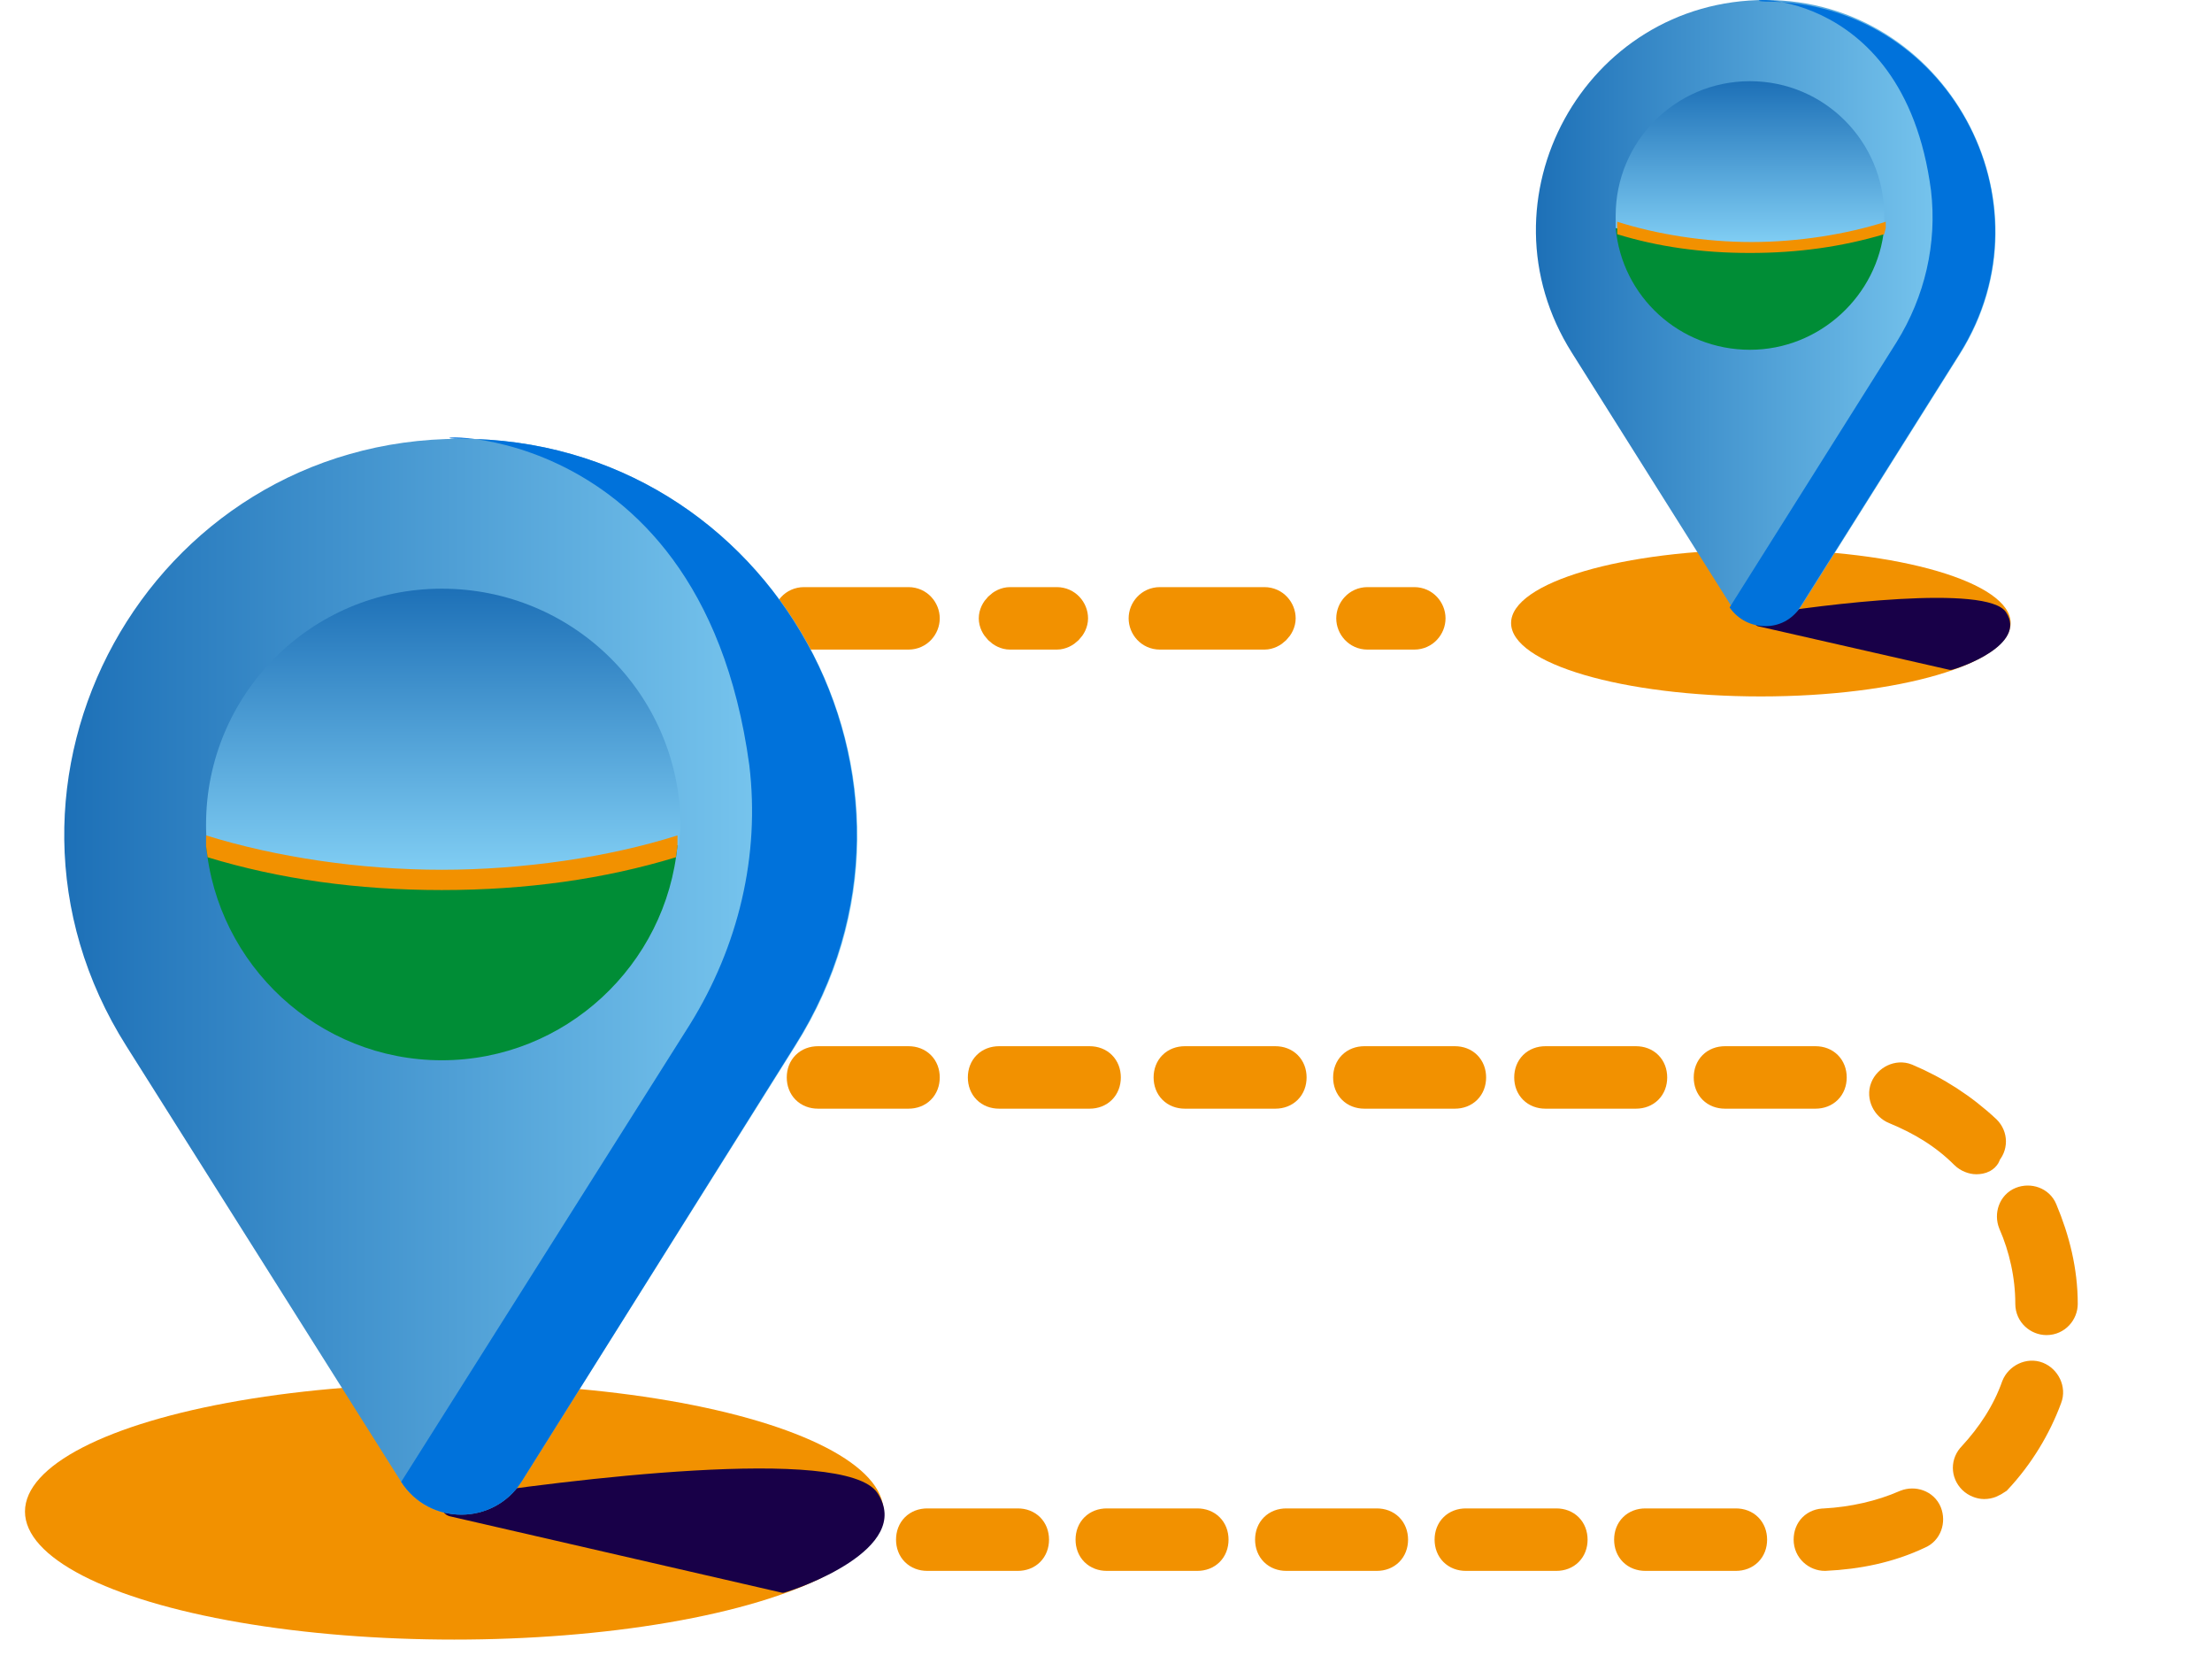
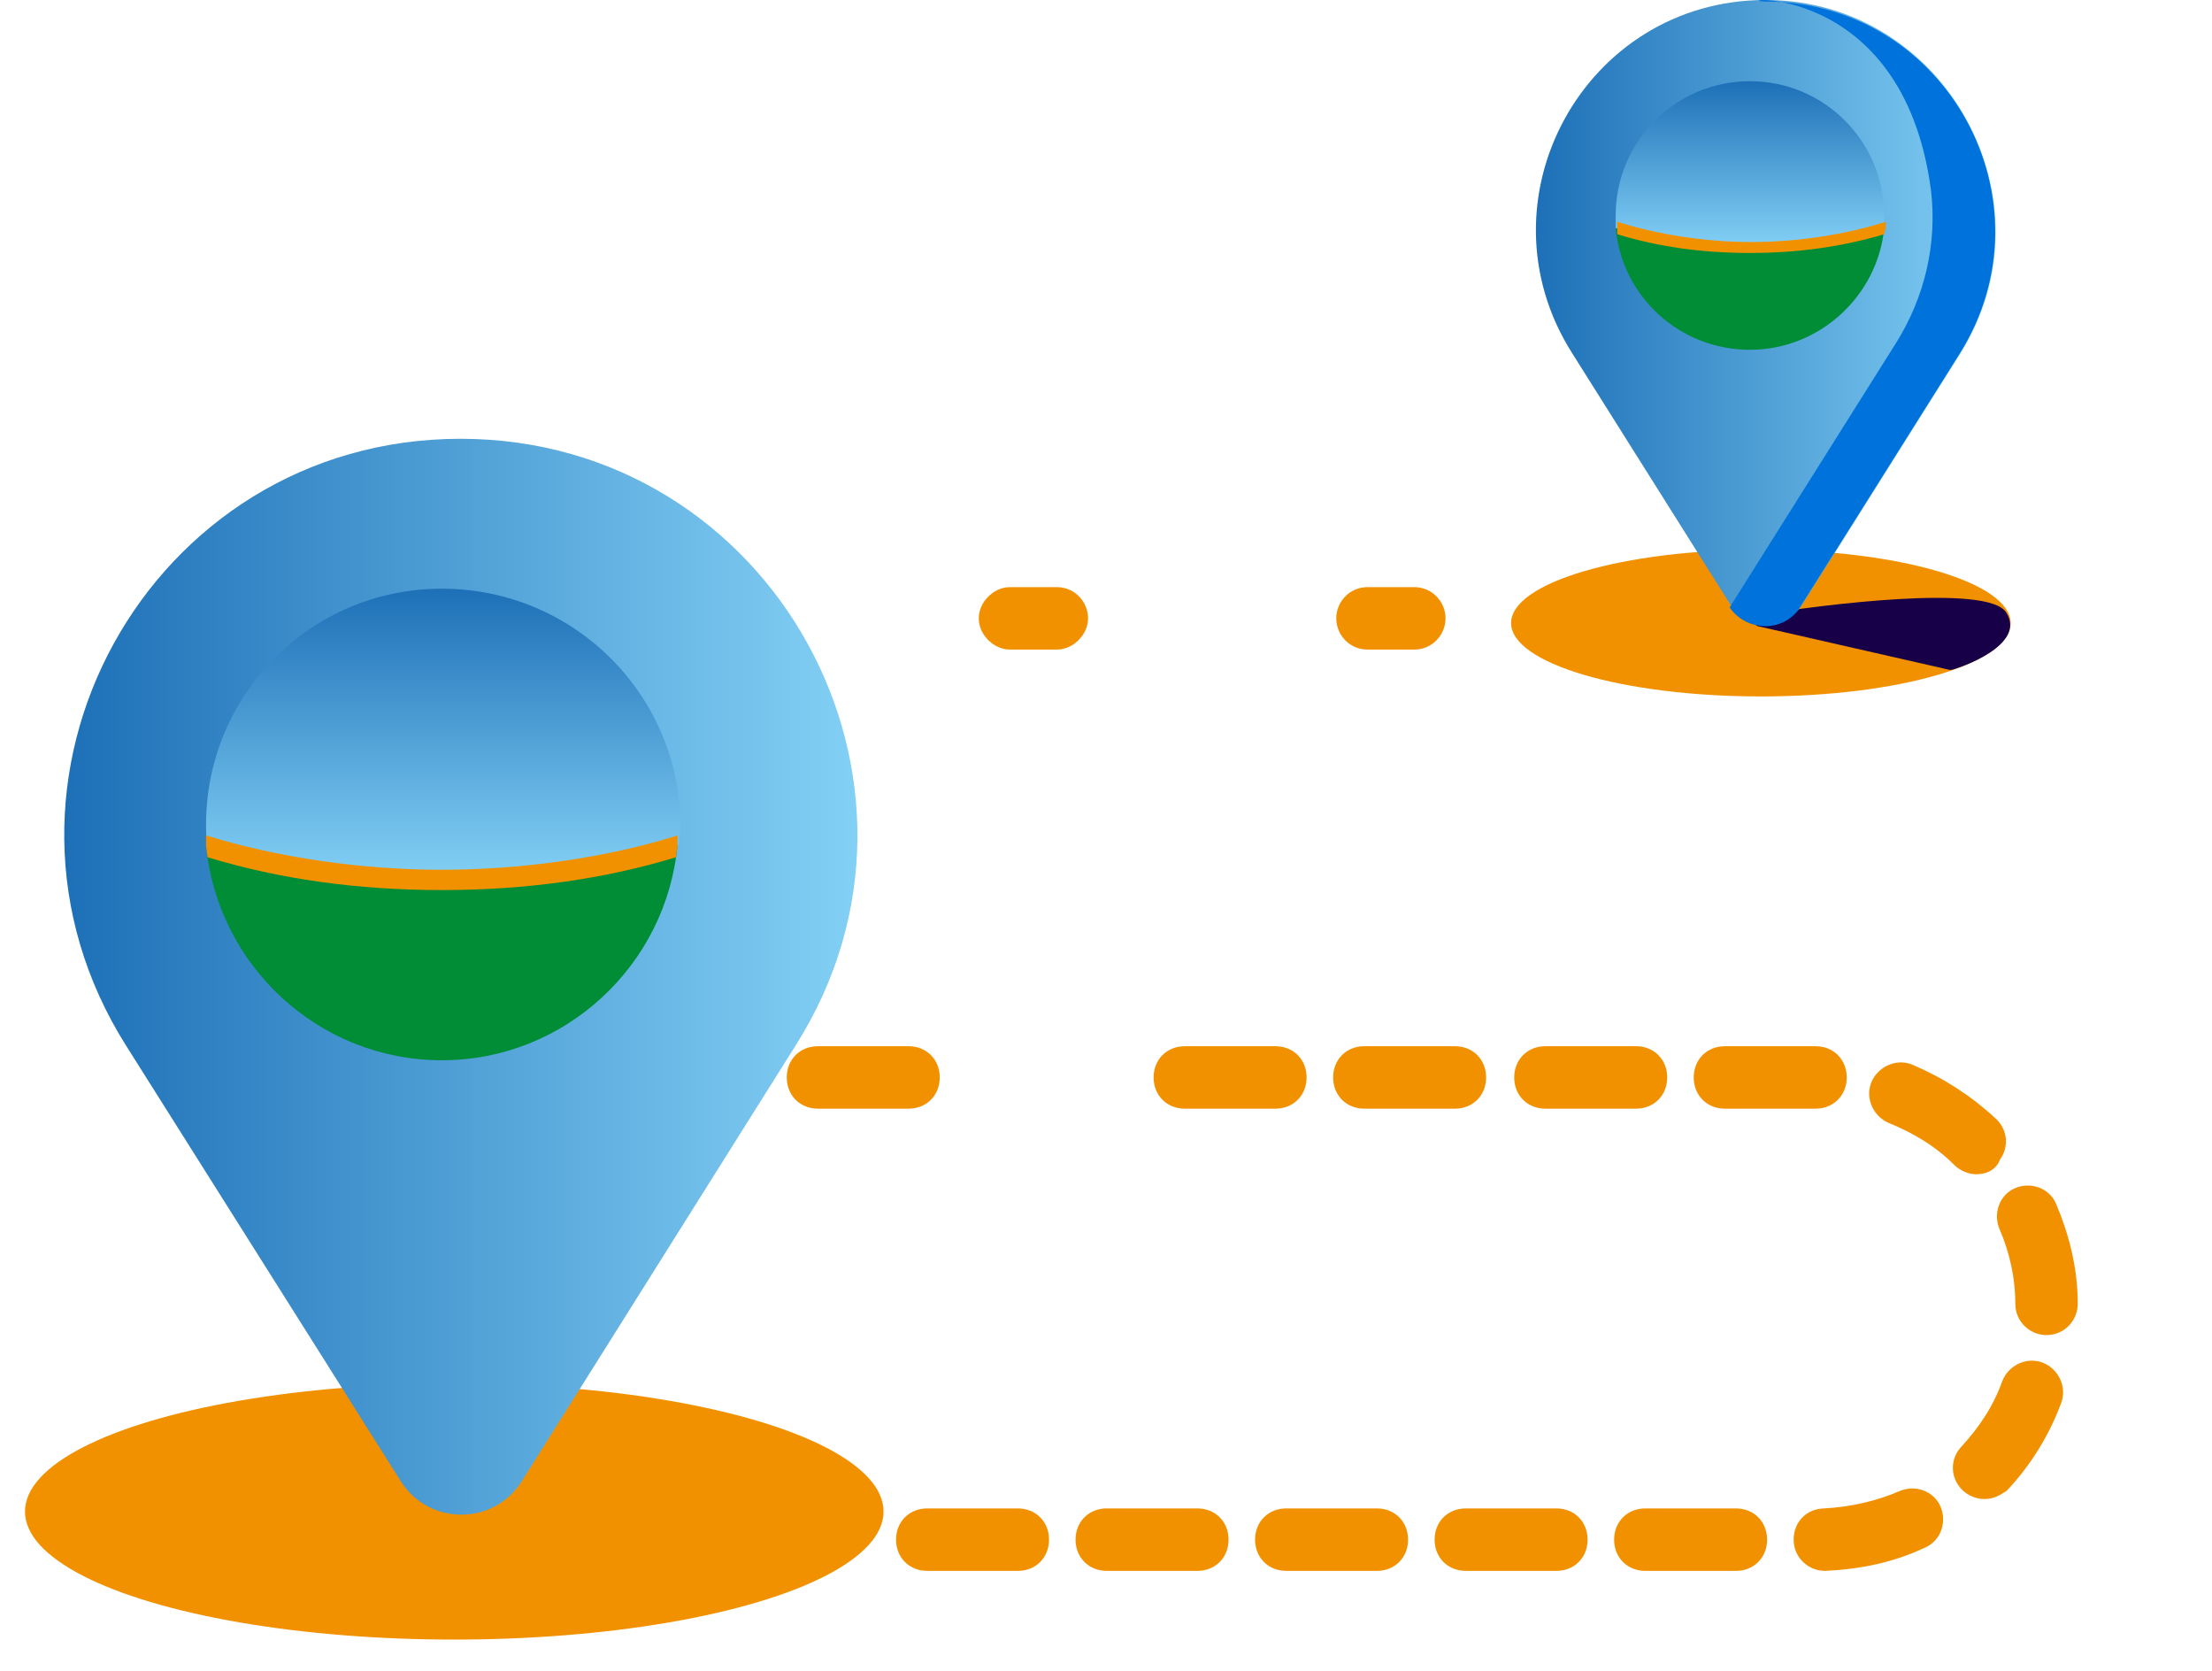
<svg xmlns="http://www.w3.org/2000/svg" version="1.1" id="Layer_1" x="0px" y="0px" viewBox="0 0 141.7 107" style="enable-background:new 0 0 141.7 107;" xml:space="preserve">
  <style type="text/css">
	.st0{fill:#F29100;stroke:#F29100;stroke-width:2;stroke-miterlimit:10;}
	.st1{fill:#F29100;}
	.st2{fill:#180048;}
	.st3{fill:url(#SVGID_1_);}
	.st4{fill:#0072DB;}
	.st5{fill:url(#SVGID_00000141432228668341020920000013261233056198826653_);}
	.st6{fill:#008D36;}
	.st7{fill:url(#SVGID_00000145740461167772006180000004648000685736236423_);}
	.st8{fill:url(#SVGID_00000168118665232845898060000017311742534483626136_);}
</style>
  <path class="st0" d="M40.9,70c-0.6,0-1-0.4-1-1s0.4-1,1-1h5.8c0.6,0,1,0.4,1,1s-0.4,1-1,1H40.9z" />
  <path class="st0" d="M52.4,70c-0.6,0-1-0.4-1-1s0.4-1,1-1h5.8c0.6,0,1,0.4,1,1s-0.4,1-1,1H52.4z" />
-   <path class="st0" d="M64,70c-0.6,0-1-0.4-1-1s0.4-1,1-1h5.8c0.6,0,1,0.4,1,1s-0.4,1-1,1H64z" />
  <ellipse class="st1" cx="112.8" cy="39.9" rx="16" ry="4.7" />
  <path class="st2" d="M112.6,40.1l12.3,2.8h0.1c0.5-0.1,4.9-1.6,3.5-3.7c-1.2-1.8-11.7-0.5-15.9,0.2C112.3,39.4,112.3,40,112.6,40.1z  " />
  <linearGradient id="SVGID_1_" gradientUnits="userSpaceOnUse" x1="98.314" y1="87.241" x2="127.789" y2="87.241" gradientTransform="matrix(1 0 0 -1 0 107.276)">
    <stop offset="0" style="stop-color:#1D70B7" />
    <stop offset="1" style="stop-color:#83D0F5" />
  </linearGradient>
  <path class="st3" d="M113.1,0L113.1,0c-11.6,0-18.6,12.8-12.4,22.6l10.2,16.2c1,1.6,3.4,1.6,4.5,0l10.2-16.2  C131.7,12.8,124.6,0,113.1,0L113.1,0L113.1,0z M112.8,21c-3.4,0-6.2-2.8-6.2-6.2s2.8-6.2,6.2-6.2s6.2,2.8,6.2,6.2S116.2,21,112.8,21  z" />
  <path class="st4" d="M113.1,0.1L113.1,0.1c11.6,0,18.6,12.8,12.4,22.6l-10.2,16.2c-1,1.6-3.4,1.6-4.5,0l10.7-17  c1.8-2.9,2.6-6.3,2.2-9.7C121.9-1.5,110.3,0,113.1,0.1z" />
  <g>
    <path class="st0" d="M82.4,99.6c-0.6,0-1-0.4-1-1s0.4-1,1-1h5.8c0.6,0,1,0.4,1,1s-0.4,1-1,1L82.4,99.6L82.4,99.6z M93.9,99.6   c-0.6,0-1-0.4-1-1s0.4-1,1-1h5.8c0.6,0,1,0.4,1,1s-0.4,1-1,1L93.9,99.6L93.9,99.6z M105.4,99.6c-0.6,0-1-0.4-1-1s0.4-1,1-1h5.8   c0.6,0,1,0.4,1,1s-0.4,1-1,1L105.4,99.6L105.4,99.6z M116.9,99.6c-0.5,0-1-0.4-1-1c0-0.6,0.4-1,1-1c1.8-0.1,3.6-0.5,5.2-1.2   c0.5-0.2,1.1,0,1.3,0.5c0.2,0.5,0,1.1-0.5,1.3C121,99.1,119,99.5,116.9,99.6L116.9,99.6z M127.1,95c-0.2,0-0.5-0.1-0.7-0.3   c-0.4-0.4-0.4-1,0-1.4c1.2-1.3,2.2-2.8,2.8-4.5c0.2-0.5,0.8-0.8,1.3-0.6c0.5,0.2,0.8,0.8,0.6,1.3c-0.7,1.9-1.8,3.7-3.2,5.2   C127.6,94.9,127.4,95,127.1,95L127.1,95L127.1,95z M131.1,84.5c-0.5,0-1-0.4-1-1c0-1.8-0.4-3.6-1.1-5.2c-0.2-0.5,0-1.1,0.5-1.3   c0.5-0.2,1.1,0,1.3,0.5c0.8,1.9,1.3,3.9,1.3,6C132.1,84,131.7,84.5,131.1,84.5L131.1,84.5L131.1,84.5z M126.6,74.2   c-0.2,0-0.5-0.1-0.7-0.3c-1.3-1.3-2.8-2.2-4.5-2.9c-0.5-0.2-0.8-0.8-0.6-1.3s0.8-0.8,1.3-0.6c1.9,0.8,3.6,1.9,5.1,3.3   c0.4,0.4,0.4,1,0,1.4C127.2,74.1,126.9,74.2,126.6,74.2z M75.9,70c-0.6,0-1-0.4-1-1s0.4-1,1-1h5.8c0.6,0,1,0.4,1,1s-0.4,1-1,1H75.9   z M87.4,70c-0.6,0-1-0.4-1-1s0.4-1,1-1h5.8c0.6,0,1,0.4,1,1s-0.4,1-1,1H87.4z M99,70c-0.6,0-1-0.4-1-1s0.4-1,1-1h5.8   c0.6,0,1,0.4,1,1s-0.4,1-1,1H99z M110.5,70c-0.6,0-1-0.4-1-1s0.4-1,1-1h5.8c0.6,0,1,0.4,1,1s-0.4,1-1,1H110.5z" />
  </g>
  <g>
-     <path class="st0" d="M58.2,40.6h-6.7c-0.6,0-1-0.5-1-1s0.4-1,1-1h6.7c0.6,0,1,0.5,1,1S58.8,40.6,58.2,40.6z" />
    <path class="st0" d="M90.6,40.6h-3c-0.6,0-1-0.5-1-1s0.4-1,1-1h3c0.6,0,1,0.5,1,1S91.2,40.6,90.6,40.6z" />
-     <path class="st0" d="M81,40.6h-6.7c-0.6,0-1-0.5-1-1s0.4-1,1-1H81c0.6,0,1,0.5,1,1S81.5,40.6,81,40.6z" />
    <path class="st0" d="M67.7,40.6h-3c-0.5,0-1-0.5-1-1s0.5-1,1-1h3c0.6,0,1,0.5,1,1S68.2,40.6,67.7,40.6z" />
  </g>
  <ellipse class="st1" cx="29.1" cy="96.8" rx="27.5" ry="8.2" />
-   <path class="st2" d="M28.8,97.1l21.3,4.9h0.1c0.8-0.2,8.4-2.8,6-6.4c-2.1-3.1-20.1-0.8-27.3,0.3C28.2,96,28.1,96.9,28.8,97.1  L28.8,97.1L28.8,97.1z" />
  <linearGradient id="SVGID_00000169521913680443627070000004313390372534622906_" gradientUnits="userSpaceOnUse" x1="4.124" y1="44.755" x2="54.907" y2="44.755" gradientTransform="matrix(1 0 0 -1 0 107.276)">
    <stop offset="0" style="stop-color:#1D70B7" />
    <stop offset="1" style="stop-color:#83D0F5" />
  </linearGradient>
  <path style="fill:url(#SVGID_00000169521913680443627070000004313390372534622906_);" d="M29.5,28.1L29.5,28.1  c-20,0-32.1,22-21.4,38.9l17.6,27.9c1.8,2.8,5.9,2.8,7.7,0L51,66.9C61.6,50.1,49.5,28.1,29.5,28.1z M29.1,64.2  c-5.9,0-10.7-4.8-10.7-10.7s4.8-10.7,10.7-10.7s10.7,4.8,10.7,10.7S35,64.2,29.1,64.2z" />
-   <path class="st4" d="M29.5,28.1L29.5,28.1c20,0,32.1,22,21.4,38.9L33.4,94.9c-1.8,2.8-5.9,2.8-7.7,0l18.5-29.3  c3.1-5,4.5-10.8,3.8-16.6C44.8,25.5,24.8,28.1,29.5,28.1L29.5,28.1L29.5,28.1z" />
  <g>
    <path class="st6" d="M28.3,56.3c-5.5,0-10.7-0.8-15.1-2.2c0.7,7.7,7.2,13.8,15.1,13.8s14.4-6.1,15.1-13.8   C39,55.5,33.8,56.3,28.3,56.3z" />
    <linearGradient id="SVGID_00000167360117738110707600000005416401180414044072_" gradientUnits="userSpaceOnUse" x1="28.314" y1="37.668" x2="28.314" y2="56.307">
      <stop offset="0" style="stop-color:#1D70B7" />
      <stop offset="1" style="stop-color:#83D0F5" />
    </linearGradient>
    <path style="fill:url(#SVGID_00000167360117738110707600000005416401180414044072_);" d="M28.3,37.7c-8.4,0-15.1,6.8-15.1,15.1   c0,0.4,0,0.9,0.1,1.3c4.4,1.4,9.6,2.2,15.1,2.2s10.7-0.8,15.1-2.2c0-0.4,0.1-0.9,0.1-1.3C43.5,44.4,36.7,37.7,28.3,37.7z" />
    <path class="st1" d="M28.3,57c-5.4,0-10.4-0.7-15-2.1l-0.1-0.7l0-0.7c4.5,1.4,9.9,2.2,15.1,2.2s10.7-0.8,15.1-2.2l0,0.7l-0.1,0.7   C38.7,56.3,33.7,57,28.3,57z" />
  </g>
  <g>
    <path class="st6" d="M112.1,15.8c-3.1,0-6.1-0.4-8.6-1.2c0.4,4.4,4.1,7.8,8.6,7.8s8.2-3.5,8.6-7.8   C118.2,15.4,115.3,15.8,112.1,15.8z" />
    <linearGradient id="SVGID_00000124855823890150611560000000907681879237563013_" gradientUnits="userSpaceOnUse" x1="112.136" y1="5.221" x2="112.136" y2="15.815">
      <stop offset="0" style="stop-color:#1D70B7" />
      <stop offset="1" style="stop-color:#83D0F5" />
    </linearGradient>
    <path style="fill:url(#SVGID_00000124855823890150611560000000907681879237563013_);" d="M112.1,5.2c-4.8,0-8.6,3.9-8.6,8.6   c0,0.3,0,0.5,0,0.8c2.5,0.8,5.4,1.2,8.6,1.2s6.1-0.4,8.6-1.2c0-0.2,0-0.5,0-0.8C120.7,9.1,116.9,5.2,112.1,5.2z" />
    <path class="st1" d="M112.1,16.2c-3.1,0-5.9-0.4-8.5-1.2l0-0.4l0-0.4c2.5,0.8,5.6,1.3,8.6,1.3s6.1-0.5,8.6-1.3l0,0.4l-0.1,0.4   C118,15.8,115.2,16.2,112.1,16.2z" />
  </g>
  <path class="st0" d="M59.4,99.6c-0.6,0-1-0.4-1-1s0.4-1,1-1h5.8c0.6,0,1,0.4,1,1s-0.4,1-1,1L59.4,99.6L59.4,99.6z" />
  <path class="st0" d="M70.9,99.6c-0.6,0-1-0.4-1-1s0.4-1,1-1h5.8c0.6,0,1,0.4,1,1s-0.4,1-1,1L70.9,99.6L70.9,99.6z" />
</svg>